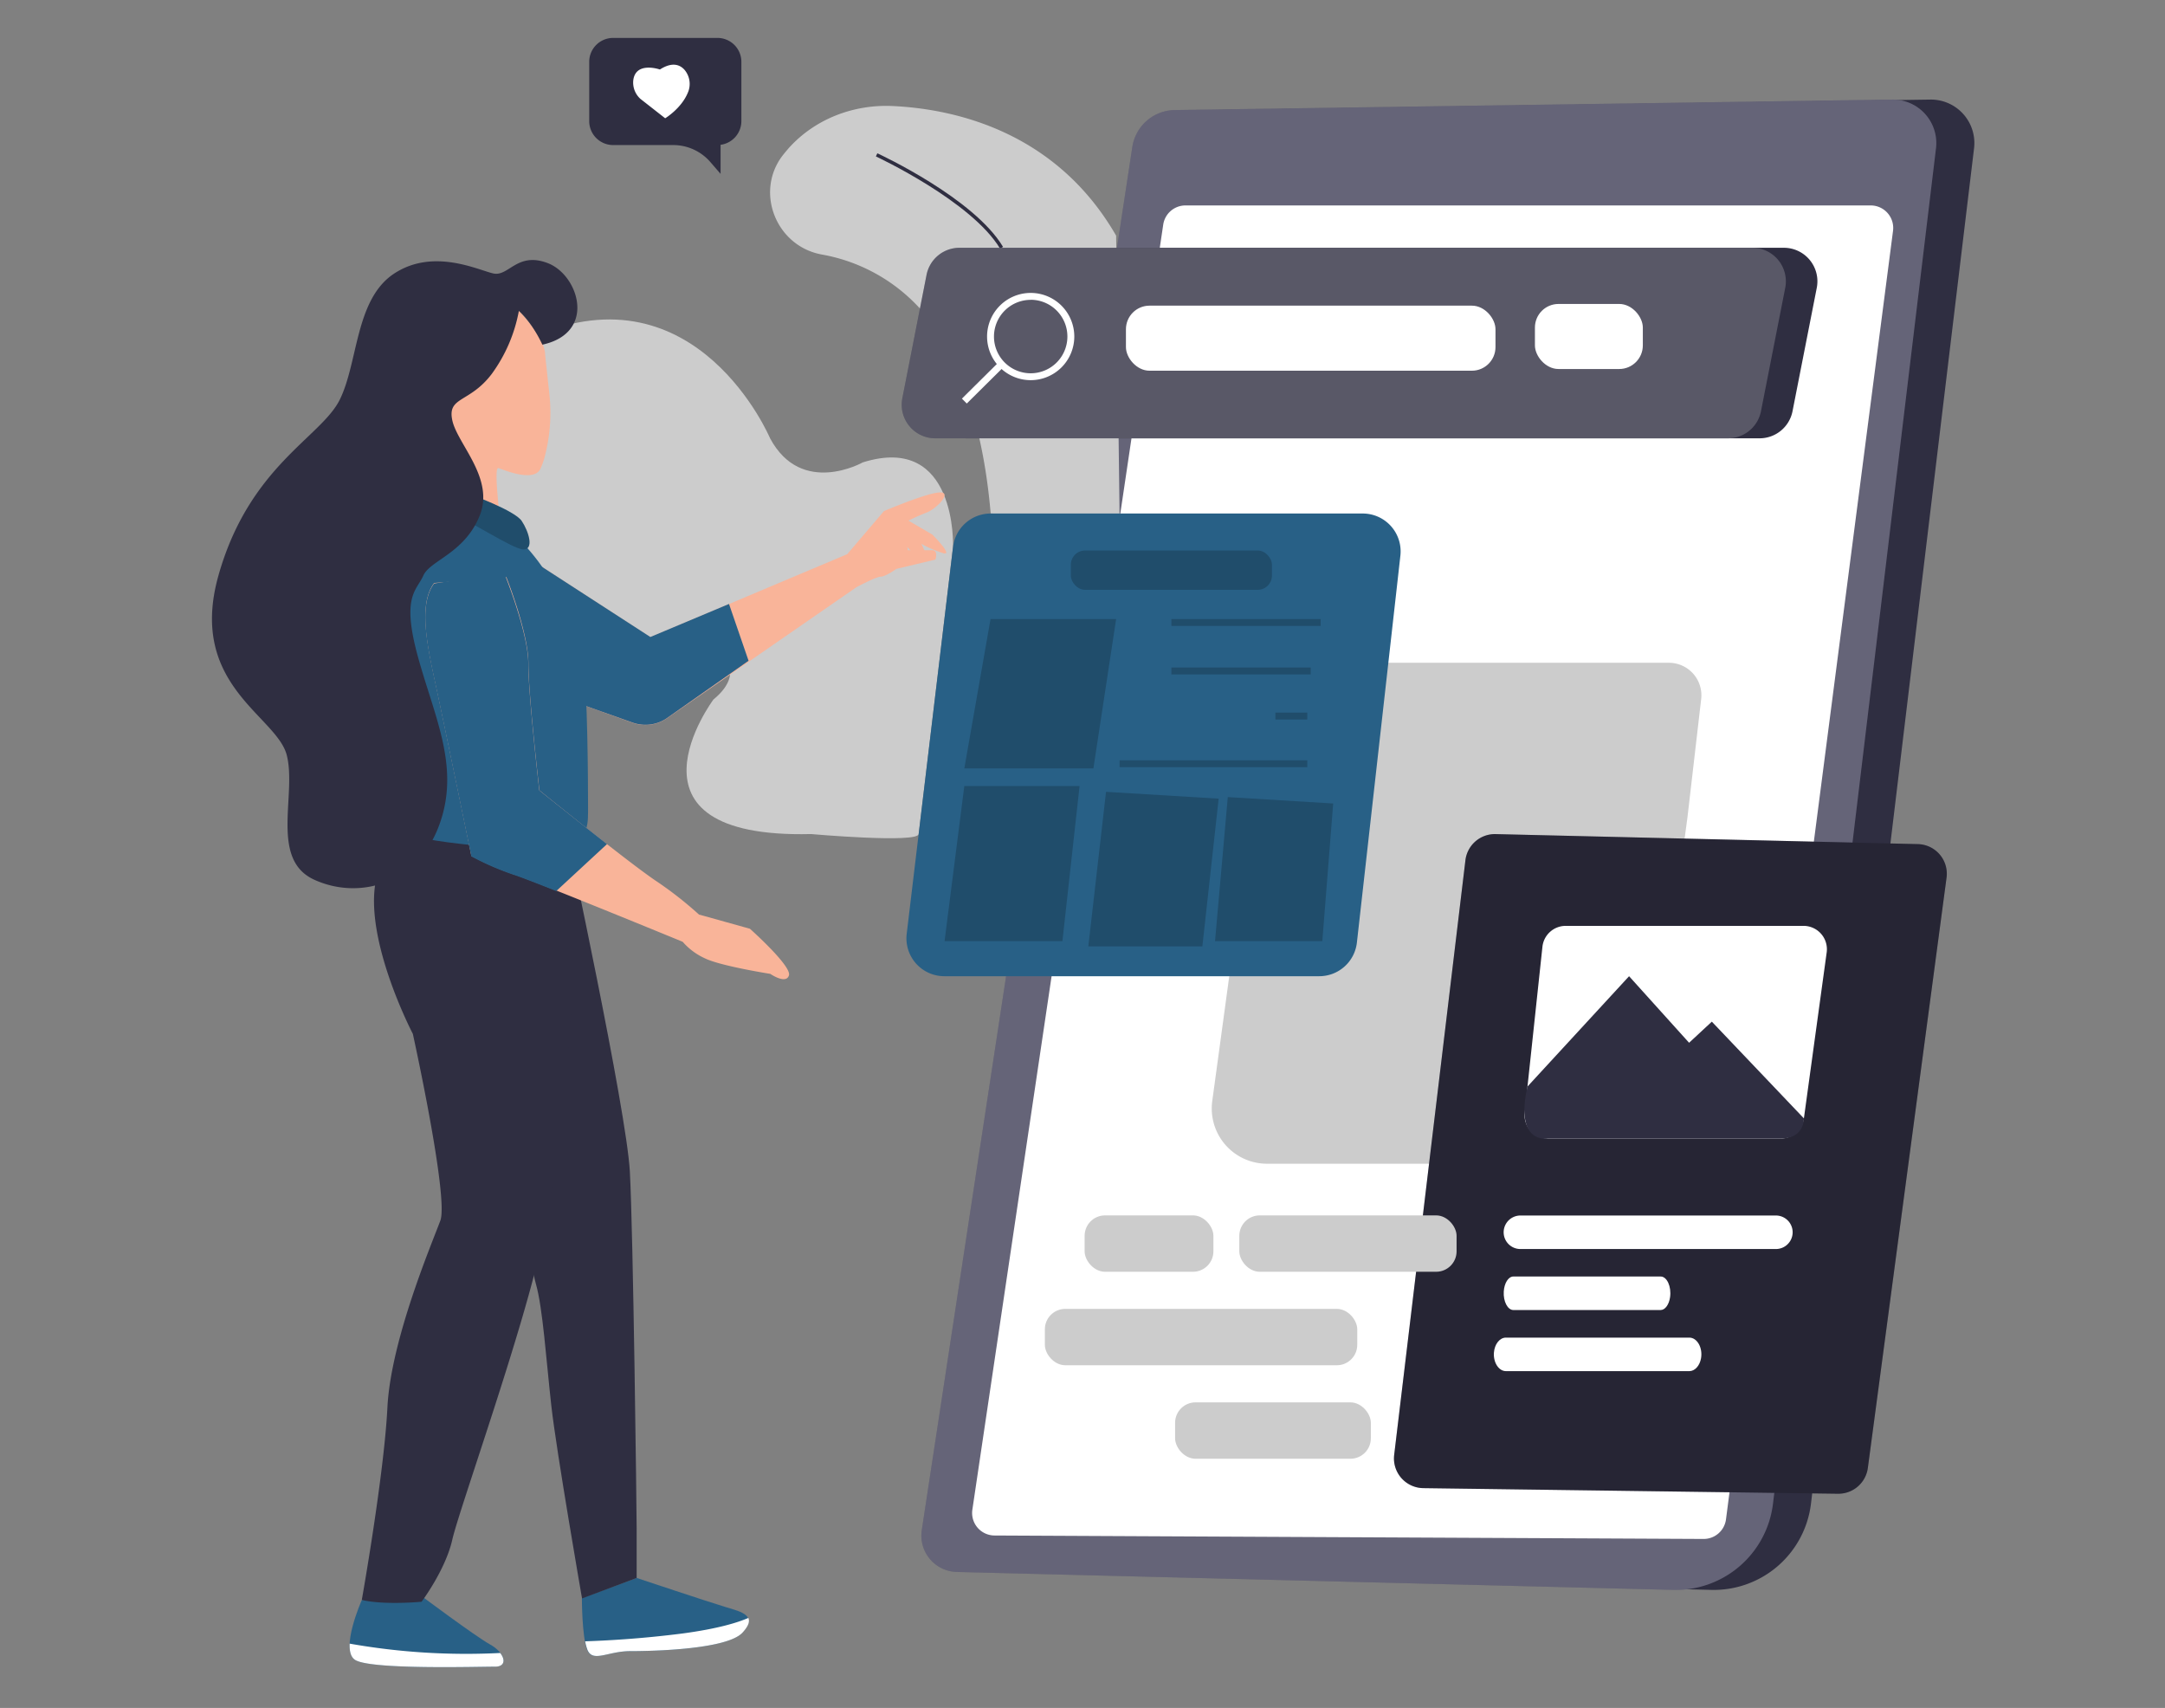
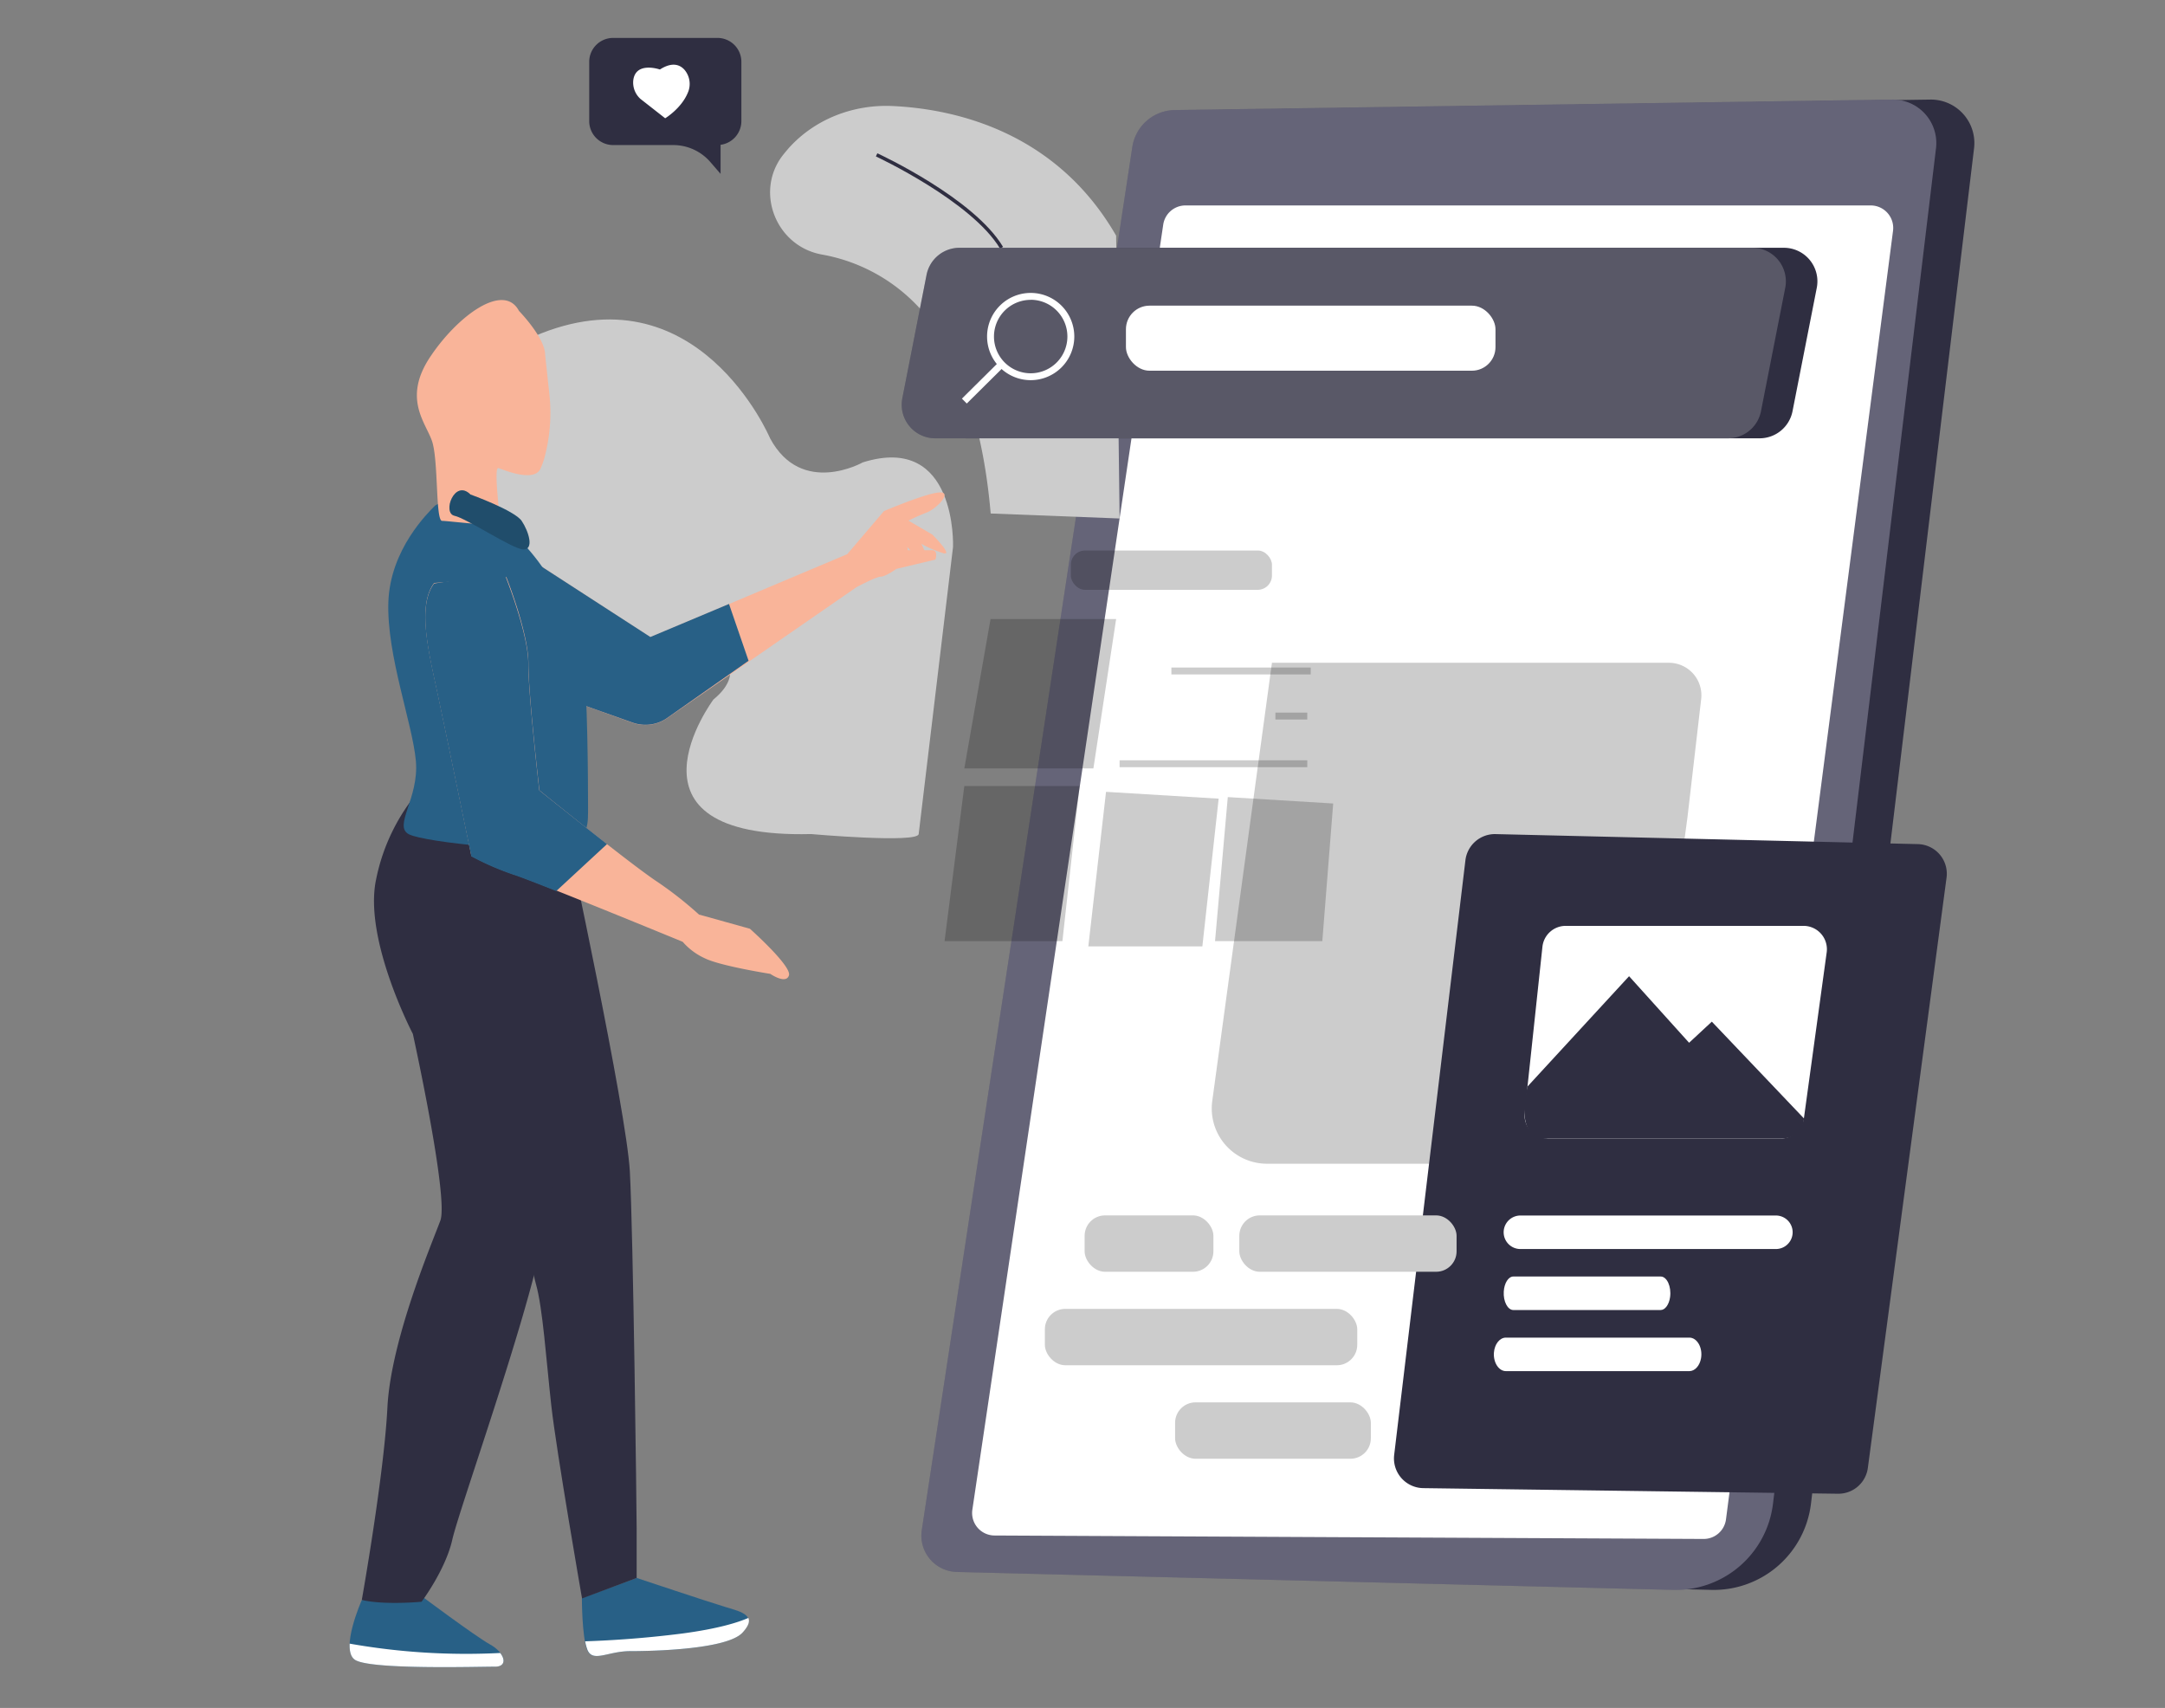
<svg xmlns="http://www.w3.org/2000/svg" xmlns:html="http://www.w3.org/1999/xhtml" id="eda14a88-425a-4067-8656-10258046a359" data-name="Layer 1" width="865.76" height="682.89" viewBox="0 0 865.76 682.89">
  <rect x="0" y="0" width="865.76" height="682.89" fill="#808080" stroke="none" />
  <defs>
    <html:style>*, ::after, ::before { box-sizing: border-box; }
img, svg { vertical-align: middle; }
</html:style>
    <html:style>*, body, html { -webkit-font-smoothing: antialiased; }
img, svg { max-width: 100%; }
</html:style>
  </defs>
  <path d="M397.85,628.52l286.47,7.17a39.18,39.18,0,0,0,39.87-34.48L789.39,59.4a17.39,17.39,0,0,0-17.25-19.59L485.2,44A17.41,17.41,0,0,0,468,58.87L383.83,611.79A14.54,14.54,0,0,0,397.85,628.52Z" fill="#2f2e41" data-secondary="true" />
  <path d="M382.63,628.52l286.47,7.17A39.18,39.18,0,0,0,709,601.21L774.17,59.4a17.4,17.4,0,0,0-17.25-19.59L470,44a17.4,17.4,0,0,0-17.22,14.92L368.61,611.79A14.54,14.54,0,0,0,382.63,628.52Z" fill="#3f3d56" />
  <path d="M382.63,628.52l286.47,7.17A39.18,39.18,0,0,0,709,601.21L774.17,59.4a17.4,17.4,0,0,0-17.25-19.59L470,44a17.4,17.4,0,0,0-17.22,14.92L368.61,611.79A14.54,14.54,0,0,0,382.63,628.52Z" fill="#fff" opacity="0.2" />
  <path d="M465.16,89.81,388.83,603.66a9,9,0,0,0,8.88,10.28l283.59,1.38a9,9,0,0,0,8.9-7.79L757,92.3a9,9,0,0,0-8.9-10.16h-274A9,9,0,0,0,465.16,89.81Z" fill="#fff" />
  <path d="M703.64,175.25H386.58a13.42,13.42,0,0,1-13.17-16l9.69-49.35a13.42,13.42,0,0,1,13.17-10.83H713.35a13.41,13.41,0,0,1,13.16,16l-9.7,49.35A13.42,13.42,0,0,1,703.64,175.25Z" fill="#2f2e41" data-secondary="true" />
  <path d="M674.81,326.7l5.47-47.18A13,13,0,0,0,667.38,265H508.64L484.76,440.29a22.08,22.08,0,0,0,21.87,25H656.24Z" fill="#ccc" />
  <path d="M586,344,557.51,581.75A11.88,11.88,0,0,0,569.15,595L735,597.24a11.89,11.89,0,0,0,11.94-10.37l31.47-236a11.85,11.85,0,0,0-11.49-13.37l-168.78-4A11.88,11.88,0,0,0,586,344Z" fill="#2f2e41" data-secondary="true" />
-   <path d="M586,344,557.51,581.75A11.88,11.88,0,0,0,569.15,595L735,597.24a11.89,11.89,0,0,0,11.94-10.37l31.47-236a11.85,11.85,0,0,0-11.49-13.37l-168.78-4A11.88,11.88,0,0,0,586,344Z" opacity="0.2" />
  <path d="M616.8,378.56l-7.09,66.32a9.35,9.35,0,0,0,9.3,10.35h93.08a9.35,9.35,0,0,0,9.27-8.08l9.11-66.33a9.35,9.35,0,0,0-9.26-10.63H626.1A9.36,9.36,0,0,0,616.8,378.56Z" fill="#fff" />
  <path d="M610.83,434.42l40.62-44.1,24,26.61,9.09-8.44,36.81,38.66s.36,8.08-9.27,8.08H619S605.5,457.76,610.83,434.42Z" fill="#2f2e41" data-secondary="true" />
  <path d="M608,486H710.16a6.7,6.7,0,0,1,6.52,8.24h0a6.7,6.7,0,0,1-6.52,5.16H608a6.7,6.7,0,0,1-6.67-7.38h0A6.71,6.71,0,0,1,608,486Z" fill="#fff" />
  <path d="M605.18,510.39h58.91c2.5,0,4.34,4,3.76,8.23h0c-.41,3-2,5.17-3.76,5.17H605.18c-2.29,0-4.08-3.44-3.84-7.39h0C601.54,513,603.2,510.39,605.18,510.39Z" fill="#fff" />
  <path d="M602.19,534.82h73.36c3.1,0,5.4,4,4.68,8.23h0c-.51,3-2.45,5.17-4.68,5.17H602.19c-2.85,0-5.08-3.44-4.79-7.39h0C597.66,537.42,599.72,534.82,602.19,534.82Z" fill="#fff" />
  <rect x="433.73" y="485.95" width="51.5" height="22.54" rx="8.17" fill="#ccc" />
  <rect x="495.59" y="485.95" width="86.88" height="22.54" rx="8.17" fill="#ccc" />
  <rect x="417.83" y="523.33" width="124.92" height="22.54" rx="8.17" fill="#ccc" />
  <rect x="469.91" y="560.71" width="78.28" height="22.54" rx="8.17" fill="#ccc" />
  <path d="M286.87,15.16H245.2a9.57,9.57,0,0,0-9.58,9.57V48.41A9.58,9.58,0,0,0,245.2,58h24a19.64,19.64,0,0,1,14.88,6.81l4.07,4.71V57.9a9.58,9.58,0,0,0,8.32-9.49V24.73A9.57,9.57,0,0,0,286.87,15.16Z" fill="#2f2e41" data-secondary="true" />
  <path d="M266,47.29s6.45-3.9,9.05-10.21a8.74,8.74,0,0,0-1.36-9.21c-1.82-2-4.87-3.24-9.8-.08,0,0-9.68-3.39-10.65,4.3a8.79,8.79,0,0,0,2.89,7.47Z" fill="#fff" />
  <path d="M446.33,94.23C422.1,52.16,381.12,43.55,357.09,42.4c-15.72-.76-31.2,5.14-41.71,16.85-.86,1-1.69,2-2.48,3-11.07,14.61-2.55,36,15.45,39.46l.59.11a69.51,69.51,0,0,1,47.35,32.88c9,15.32,17.06,37.84,19.87,70.61l51.55,2Z" fill="#ccc" />
  <path d="M399.93,99.42c-11.41-19-49.29-36.7-49.67-36.87l.58-1.26c1.57.73,38.65,18.05,50.27,37.42Z" fill="#2f2e41" data-secondary="true" />
  <path d="M381.11,218.67s1.75-45.62-36.08-33.8c0,0-24.5,13.86-37.08-9.62,0,0-29.13-69-94.54-40.71,0,0-61.48,51.87,12.61,113,0,0,24,17.06,59.28,10.71,0,0,15.14,9,0,21.43,0,0-41.66,55.77,39,53.8,0,0,42.62,3.75,43.07,0Z" fill="#ccc" />
  <path d="M351.61,214.94s6.21,6.92,9.32,8.13,1.87-4.38,1.87-4.38,5,5.65,6.88,5-1.25-6.25-1.25-6.25a46.34,46.34,0,0,0,8.73,3.73c4.39,1.27-4.36-7.46-4.36-7.46L361,206.83C357.24,206.21,351.61,214.94,351.61,214.94Z" fill="#f9b499" />
  <path d="M210.12,222.36l19,58.11L253,289a15.19,15.19,0,0,0,13.33-1.55l76.11-52.64s7.89-4.24,9.77-4.24,6.25-3.11,6.25-3.11l15.62-3.73S375.3,220,372.8,220H358.51l1.25-10a92.44,92.44,0,0,1,10.61-5c3.73-1.25,10.58-8.11,5.6-8.11s-22.48,7.46-22.48,7.46l-14.7,17.23-78.72,33.19Z" fill="#f9b499" />
  <path d="M229.16,280.47,253,288.92a15.2,15.2,0,0,0,13.34-1.55l33-23.17-7.82-22.72-31.45,13.21-49.95-32.33Z" fill="#286086" data-primary="true" />
  <path d="M232.69,639s0,15.06,2.05,20.52,8.21.69,17.07.69,38.91-.63,45.05-7.46-.06-8.21-6.83-10.24-35.44-11.6-35.44-11.6Z" fill="#286086" data-primary="true" />
  <path d="M234.85,659.49c2.06,5.47,8.21.69,17.07.69s38.91-.63,45.05-7.46c2.39-2.63,2.91-4.46,2.28-5.82-4.39,1.92-12.33,4.33-26.12,6.19C256,655.3,241.59,656,234,656.25A19.19,19.19,0,0,0,234.85,659.49Z" fill="#fff" />
  <path d="M144.68,639.76s-8.84,19.81-2.72,23.89,50.55,2.73,56,2.73,4.08-5.49-2-8.88-28-19.8-28-19.8C161.06,637.7,144.68,639.76,144.68,639.76Z" fill="#286086" data-primary="true" />
  <path d="M197.94,666.39c3.82,0,4.29-2.68,2.09-5.48a267.45,267.45,0,0,1-60.2-3.73c-.13,2.87.38,5.32,2.13,6.47C148.1,667.74,192.47,666.32,197.94,666.39Z" fill="#fff" />
  <path d="M200.34,376c-1.66,46.69,1.68,72.62,3.74,80.77s7.51,47.06,10.24,56.65,4.08,30.07,6.13,48.5,12.3,77.19,12.3,77.19l21.84-8.19V611.09c0-6.14-1.36-118.14-2.72-142.72s-25.34-135.78-25.34-135.78C220.79,321.12,202,329.27,200.34,376Z" fill="#2f2e41" data-secondary="true" />
  <path d="M169.19,314.28a78.68,78.68,0,0,0-18.84,37.58c-4.92,23.93,14.74,61.5,14.74,61.5s14.42,65.42,11,74.67-19.81,47.7-21.17,74.75-10.24,76.93-10.24,76.93c9,2.14,23.9.72,23.9.72s9.57-12.72,12.29-24.82S210.21,529.33,217,495.15A634.21,634.21,0,0,0,229,386C229.82,348.46,169.19,314.28,169.19,314.28Z" fill="#2f2e41" data-secondary="true" />
  <path d="M155.3,240.78c-.69,21.24,9.64,48.4,11,63.42s-9.23,26.09-2.76,29.38,52.6,7.87,62.43,4.59,9.18-8.34,9.18-16.53-.13-44.84-2-59.21c-1.81-13.6-15.45-40.51-33.19-53.48S174,202.13,174,202.13C171.34,204.85,156,219.53,155.3,240.78Z" fill="#286086" data-primary="true" />
  <path d="M218,141.87c0-6.83-10.47-17.57-10.47-17.57-6.14-11.6-24.59,2-35.52,18.43s-2,25.93.69,33.45,1.4,32.08,4.09,32.08S200,211,200,209s-2.72-22.51-.67-21.84,14,5.8,16.74.37a28.83,28.83,0,0,0,1.9-5.47,68.71,68.71,0,0,0,1.69-24.74Z" fill="#f9b499" />
  <path d="M181.73,206.21c5,1.08,23.37,13.47,27.62,13.47s2.11-7.09-.7-11.34-20.52-10.62-20.52-10.62C181.78,191.34,176.75,205.13,181.73,206.21Z" fill="#286086" data-primary="true" />
  <path d="M181.73,206.21c5,1.08,23.37,13.47,27.62,13.47s2.11-7.09-.7-11.34-20.52-10.62-20.52-10.62C181.78,191.34,176.75,205.13,181.73,206.21Z" opacity="0.2" />
-   <path d="M216.89,137.81c21.84-4.78,14.53-27.8,2.24-32.57s-15.71,5.46-21.84,4.1-23.92-10.24-39.61,0-14.38,35.5-21.84,50.52-36.21,26.6-48.5,70.3,23.22,56,27.31,71.69-6.85,41.65,10.91,49.84,41,2,49.84-21.17-1.36-43-8.18-67.58-.68-26.64,2.05-32.78,16.36-8.84,22.51-23.87-8.86-28.69-10.91-38.24,6.83-6.83,15.69-18.43a61.57,61.57,0,0,0,10.93-25.32C213,129.1,216.85,137.75,216.89,137.81Z" fill="#2f2e41" data-secondary="true" />
  <path d="M173.61,233.09c-6,8-3.2,23,.19,38.59,3.68,16.9,14.7,70.53,14.7,70.53a111.58,111.58,0,0,0,16.9,7.35c7.35,2.22,67.6,27,67.6,27a26,26,0,0,0,8.8,6.57c6.23,3.11,26.23,6.25,26.23,6.25s6.29,4.34,7.46.61-15.61-18.65-15.61-18.65l-20.07-5.6h-.21A150.23,150.23,0,0,0,262,352c-11.75-8-46.3-36-46.3-36s-4.4-38.19-4.4-50.7-8.83-34.57-8.83-34.57" fill="#f9b499" />
  <path d="M173.6,233.3c-6,8-3.21,23,.18,38.59,3.68,16.9,14.7,70.53,14.7,70.53a112,112,0,0,0,16.9,7.35c2.13.65,8.75,3.21,17.05,6.51l20.31-18.79C229.57,327.16,215.66,316,215.66,316s-4.4-38.19-4.4-50.7S201.58,229,201.58,229" fill="#286086" data-primary="true" />
  <path d="M691,175.25H374a13.42,13.42,0,0,1-13.17-16l9.69-49.35a13.42,13.42,0,0,1,13.17-10.83H700.73a13.42,13.42,0,0,1,13.17,16l-9.7,49.35A13.42,13.42,0,0,1,691,175.25Z" fill="#2f2e41" data-secondary="true" />
  <path d="M691,175.25H374a13.42,13.42,0,0,1-13.17-16l9.69-49.35a13.42,13.42,0,0,1,13.17-10.83H700.73a13.42,13.42,0,0,1,13.17,16l-9.7,49.35A13.42,13.42,0,0,1,691,175.25Z" fill="#fff" opacity="0.2" />
  <path d="M412.17,152a17.44,17.44,0,1,1,17.43-17.43A17.45,17.45,0,0,1,412.17,152Zm0-32.11a14.68,14.68,0,1,0,14.67,14.68A14.69,14.69,0,0,0,412.17,119.86Z" fill="#fff" />
  <rect x="382.58" y="151.58" width="20.99" height="2.76" transform="translate(6.27 321.14) rotate(-44.76)" fill="#fff" />
  <rect x="450.25" y="122.21" width="147.78" height="26.01" rx="9.43" fill="#fff" />
-   <rect x="613.8" y="121.53" width="43.15" height="26.01" rx="9.43" fill="#fff" />
-   <path d="M381.11,218.67l-18.53,154.7a15.15,15.15,0,0,0,15,16.95H527.55a15.15,15.15,0,0,0,15.06-13.46L560,222.16a15.15,15.15,0,0,0-15.06-16.84H396.16A15.16,15.16,0,0,0,381.11,218.67Z" fill="#286086" data-primary="true" />
  <polygon points="437.24 307.23 385.62 307.23 396.11 247.51 446.33 247.51 437.24 307.23" opacity="0.2" />
  <rect x="428.22" y="220.1" width="80.42" height="15.73" rx="5.7" opacity="0.2" />
  <g opacity="0.2">
-     <rect x="468.43" y="247.51" width="59.68" height="2.76" />
-   </g>
+     </g>
  <g opacity="0.2">
    <rect x="468.43" y="266.9" width="55.71" height="2.76" />
  </g>
  <g opacity="0.2">
    <rect x="447.71" y="303.99" width="75.06" height="2.76" />
  </g>
  <g opacity="0.2">
    <rect x="510.02" y="284.92" width="12.74" height="2.76" />
  </g>
  <polygon points="490.98 318.7 485.88 376.29 528.78 376.29 533.13 321.26 490.98 318.7" opacity="0.2" />
  <polygon points="442.29 316.6 435.21 378.4 480.81 378.4 487.33 319.33 442.29 316.6" opacity="0.2" />
  <polygon points="385.62 314.28 377.72 376.29 424.85 376.29 431.71 314.28 385.62 314.28" opacity="0.2" />
</svg>